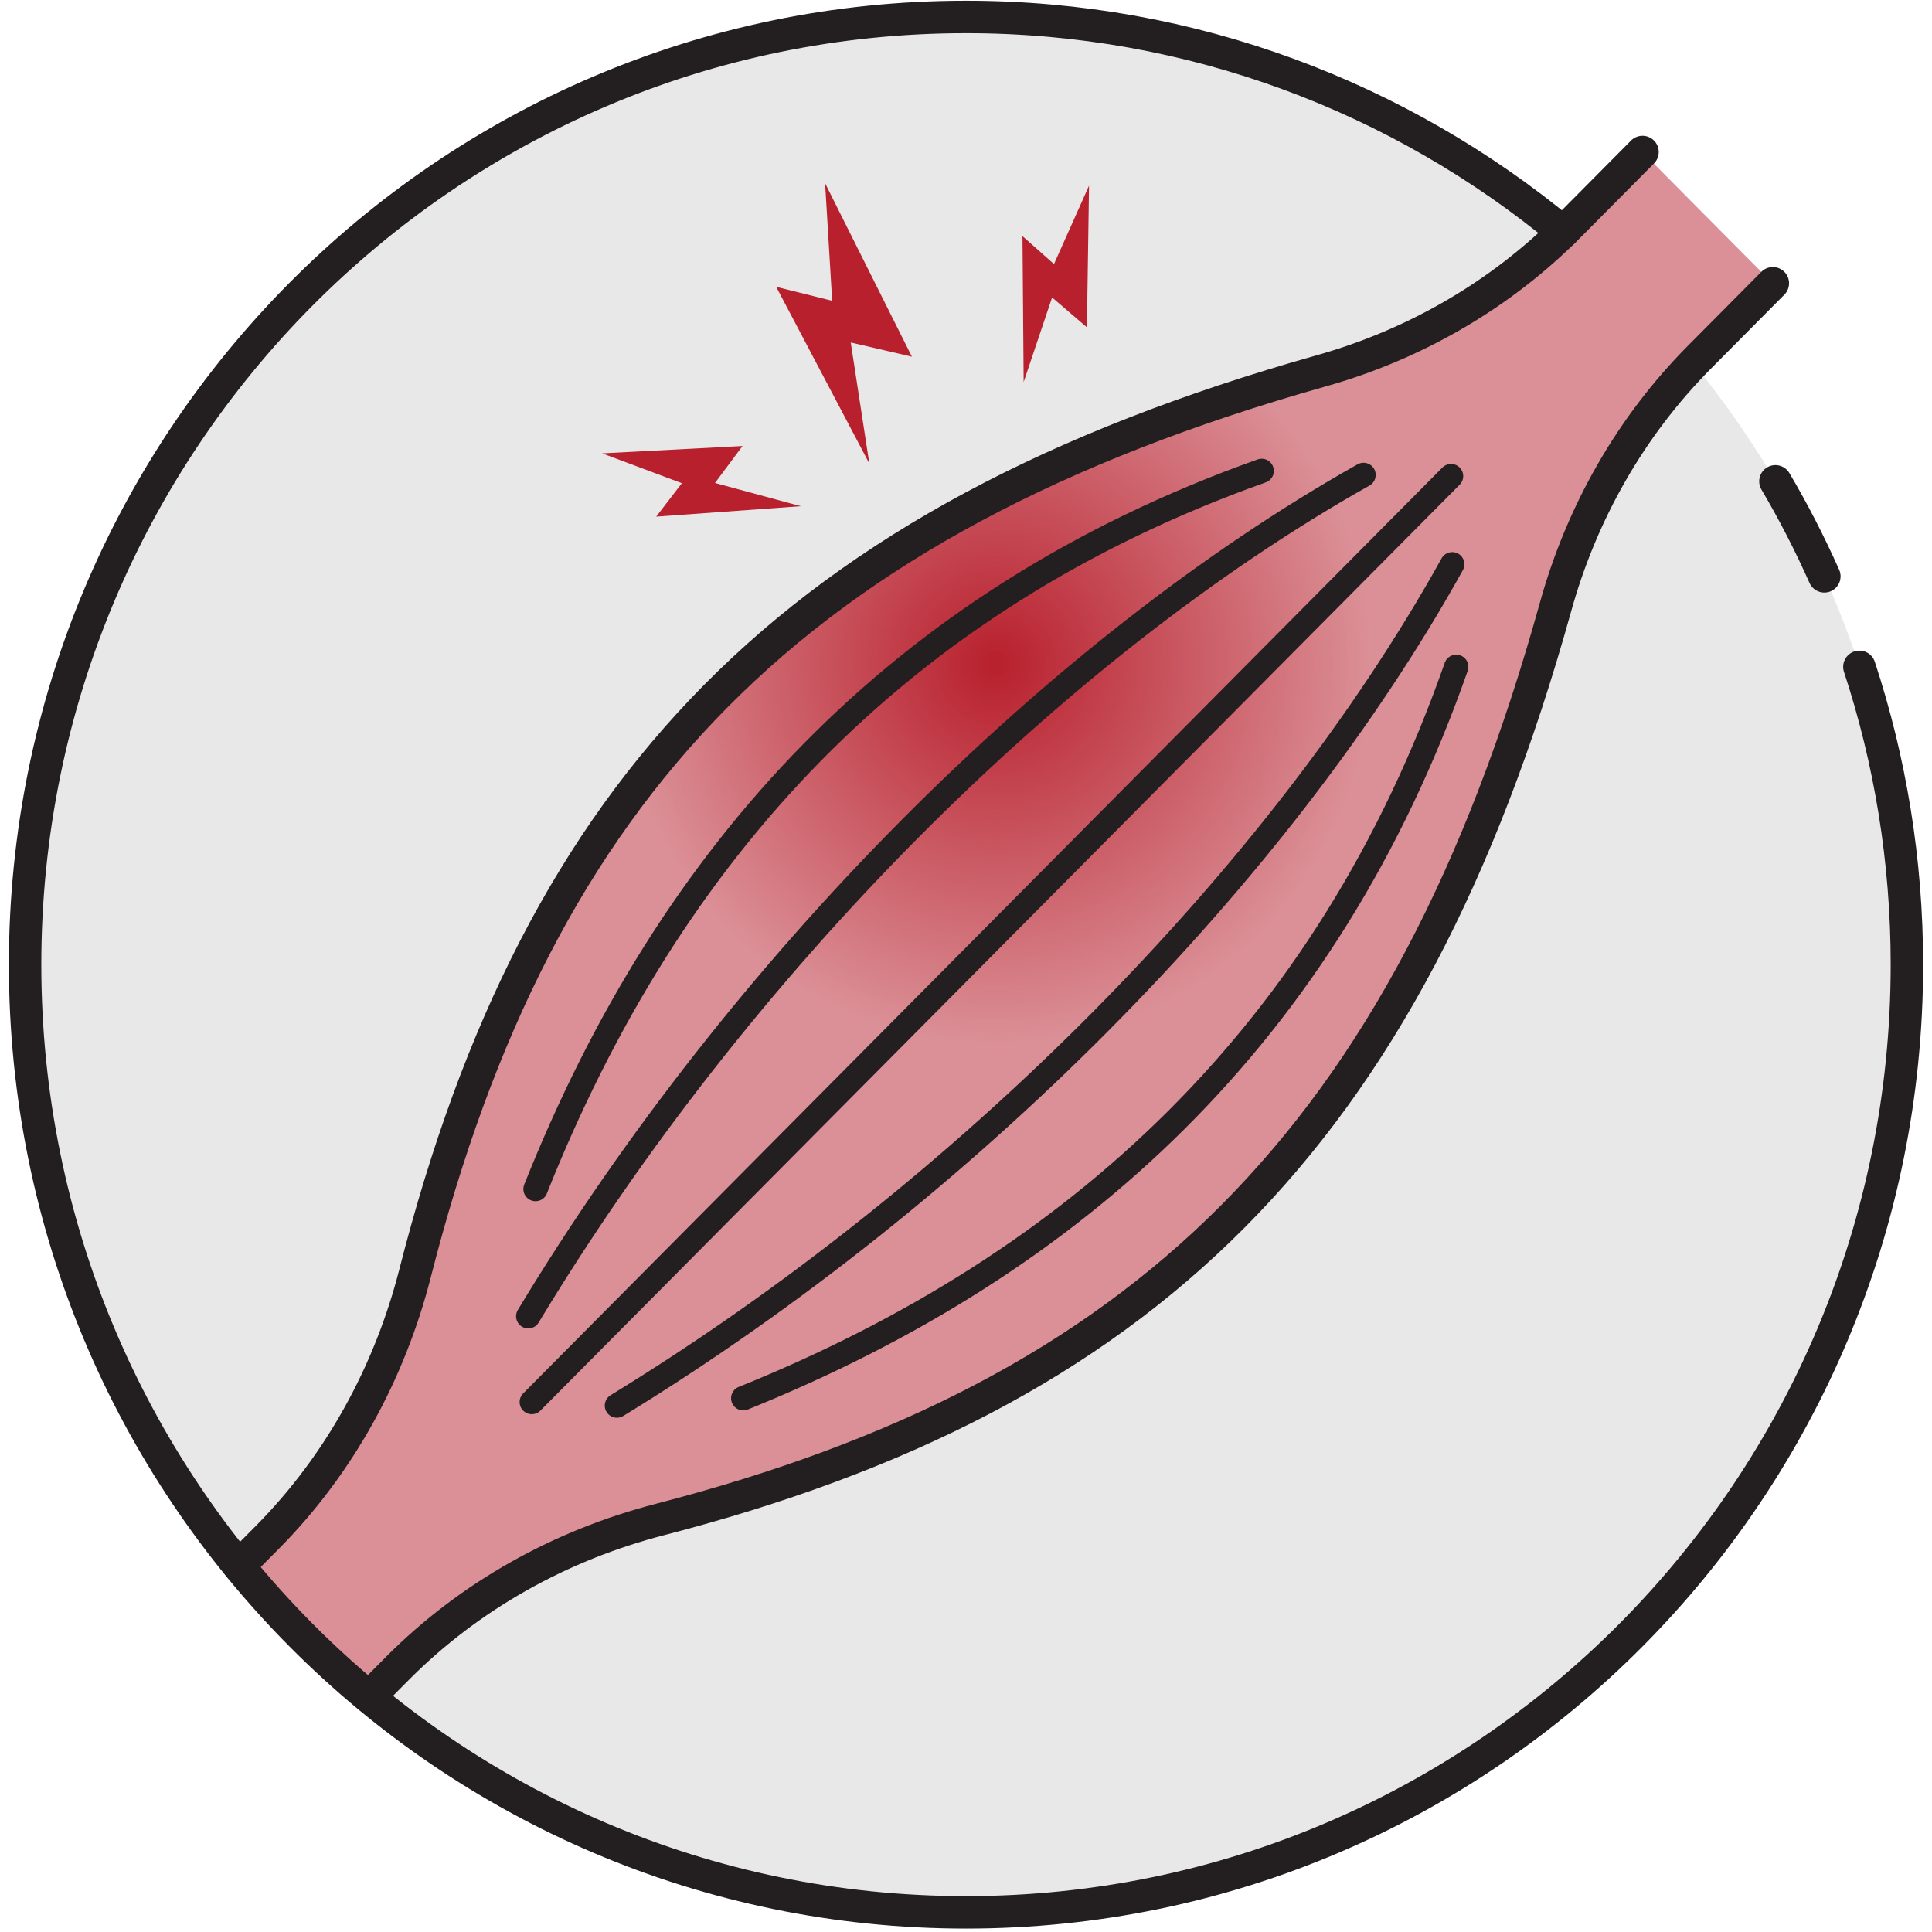
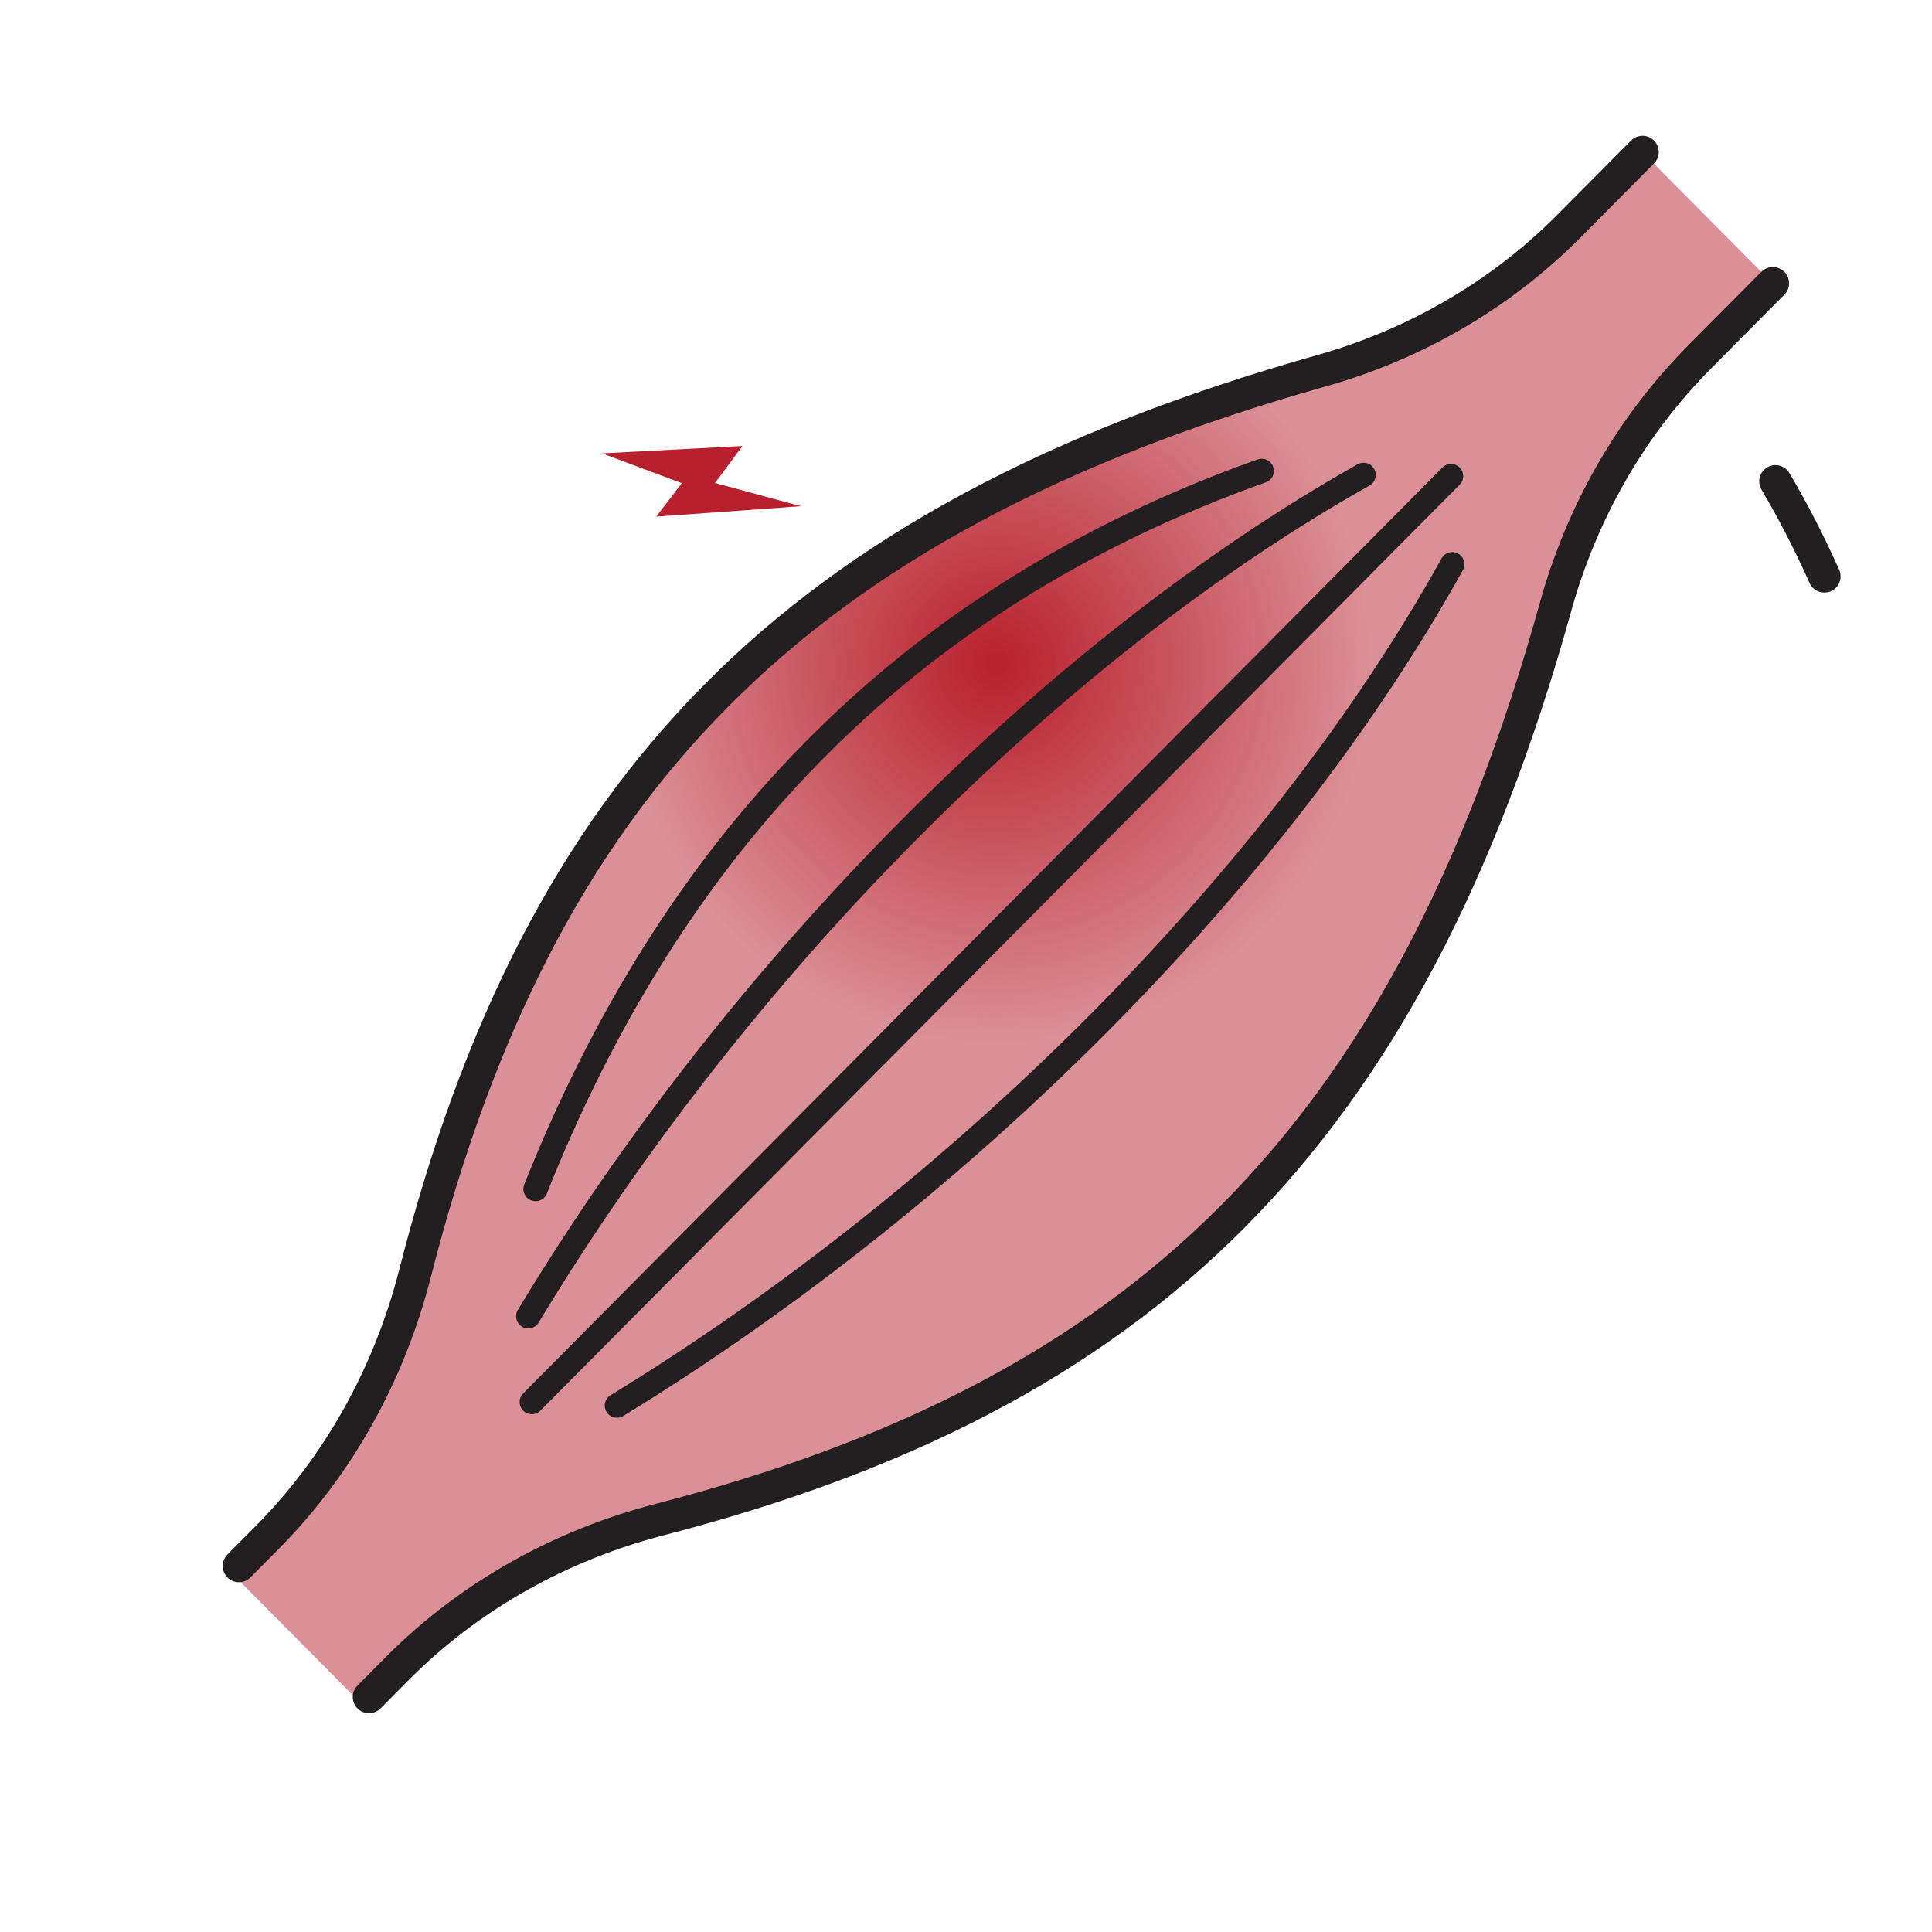
<svg xmlns="http://www.w3.org/2000/svg" width="154" height="154" viewBox="0 0 154 154" fill="none">
-   <path d="M77 152.434C118.421 152.434 152 118.613 152 76.892C152 35.172 118.421 1.351 77 1.351C35.579 1.351 2 35.172 2 76.892C2 118.613 35.579 152.434 77 152.434Z" fill="#E9E8E9" />
-   <path d="M86.807 14.798L86.638 26.092L83.864 23.712L81.595 30.454L81.501 18.821L84.013 21.049L86.807 14.798Z" fill="#B8202D" />
-   <path d="M65.769 14.609L72.688 28.433L67.813 27.3L69.294 36.95L61.869 22.862L66.332 23.976L65.769 14.609Z" fill="#B8202D" />
  <path d="M47.993 36.138L59.187 35.552L56.993 38.498L63.837 40.349L52.306 41.18L54.349 38.517L47.993 36.138Z" fill="#B8202D" />
  <path d="M28.851 135.853L31.701 132.982C37.457 127.185 44.695 123.181 52.589 121.141C91.026 111.189 112.176 90.925 123.989 48.414C126.089 40.897 129.989 34.004 135.464 28.489L141.314 22.597L130.926 12.135L125.076 18.027C119.601 23.541 112.757 27.489 105.295 29.585C63.089 41.502 42.97 62.785 33.089 101.5C31.064 109.432 27.07 116.741 21.332 122.539L18.482 125.409L28.87 135.872L28.851 135.853Z" fill="#DB8F96" />
  <path d="M28.851 135.853L31.701 132.982C37.457 127.185 44.695 123.181 52.589 121.141C91.026 111.189 112.176 90.925 123.989 48.414C126.089 40.897 129.989 34.004 135.464 28.489L141.314 22.597L130.926 12.135L125.076 18.027C119.601 23.541 112.757 27.489 105.295 29.585C63.089 41.502 42.97 62.785 33.089 101.5C31.064 109.432 27.07 116.741 21.332 122.539L18.482 125.409L28.87 135.872L28.851 135.853Z" fill="url(#paint0_radial_22_46292)" />
  <path d="M130.925 12.116L125.075 18.009C119.6 23.523 112.756 27.47 105.294 29.566C63.088 41.483 42.969 62.767 33.088 101.482C31.063 109.414 27.069 116.722 21.331 122.52L19.044 124.824" stroke="#231F20" stroke-width="2.586" stroke-miterlimit="10" stroke-linecap="round" />
  <path d="M141.313 22.579L135.463 28.471C129.988 33.985 126.069 40.879 123.988 48.395C112.157 90.906 91.026 111.17 52.588 121.123C44.713 123.162 37.457 127.185 31.701 132.964L29.413 135.268" stroke="#231F20" stroke-width="2.586" stroke-miterlimit="10" stroke-linecap="round" />
  <path d="M115.663 37.952L42.388 111.756" stroke="#231F20" stroke-width="1.94" stroke-miterlimit="10" stroke-linecap="round" />
  <path d="M108.688 37.857C84.088 51.7 58.944 77.007 42.106 104.919" stroke="#231F20" stroke-width="1.94" stroke-miterlimit="10" stroke-linecap="round" />
  <path d="M100.569 37.536C71.469 47.885 53.337 68.017 42.688 94.778" stroke="#231F20" stroke-width="1.94" stroke-miterlimit="10" stroke-linecap="round" />
  <path d="M115.757 44.977C102.013 69.754 76.888 95.079 49.176 112.039" stroke="#231F20" stroke-width="1.94" stroke-miterlimit="10" stroke-linecap="round" />
-   <path d="M116.075 53.154C105.8 82.464 85.813 100.727 59.244 111.453" stroke="#231F20" stroke-width="1.94" stroke-miterlimit="10" stroke-linecap="round" />
-   <path d="M148.213 53.153C150.669 60.613 152 68.601 152 76.892C152 118.61 118.419 152.434 77 152.434C35.581 152.434 2 118.61 2 76.892C2 35.174 35.581 1.351 77 1.351C95.056 1.351 111.631 7.79 124.587 18.498" stroke="#231F20" stroke-width="2.586" stroke-miterlimit="10" stroke-linecap="round" />
  <path d="M141.519 38.367C142.962 40.803 144.256 43.334 145.419 45.94" stroke="#231F20" stroke-width="2.586" stroke-miterlimit="10" stroke-linecap="round" />
  <defs>
    <radialGradient id="paint0_radial_22_46292" cx="0" cy="0" r="1" gradientUnits="userSpaceOnUse" gradientTransform="translate(79.382 52.927) scale(44.062 44.381)">
      <stop stop-color="#B8202D" />
      <stop offset="0.68" stop-color="#B8202D" stop-opacity="0" />
    </radialGradient>
  </defs>
</svg>